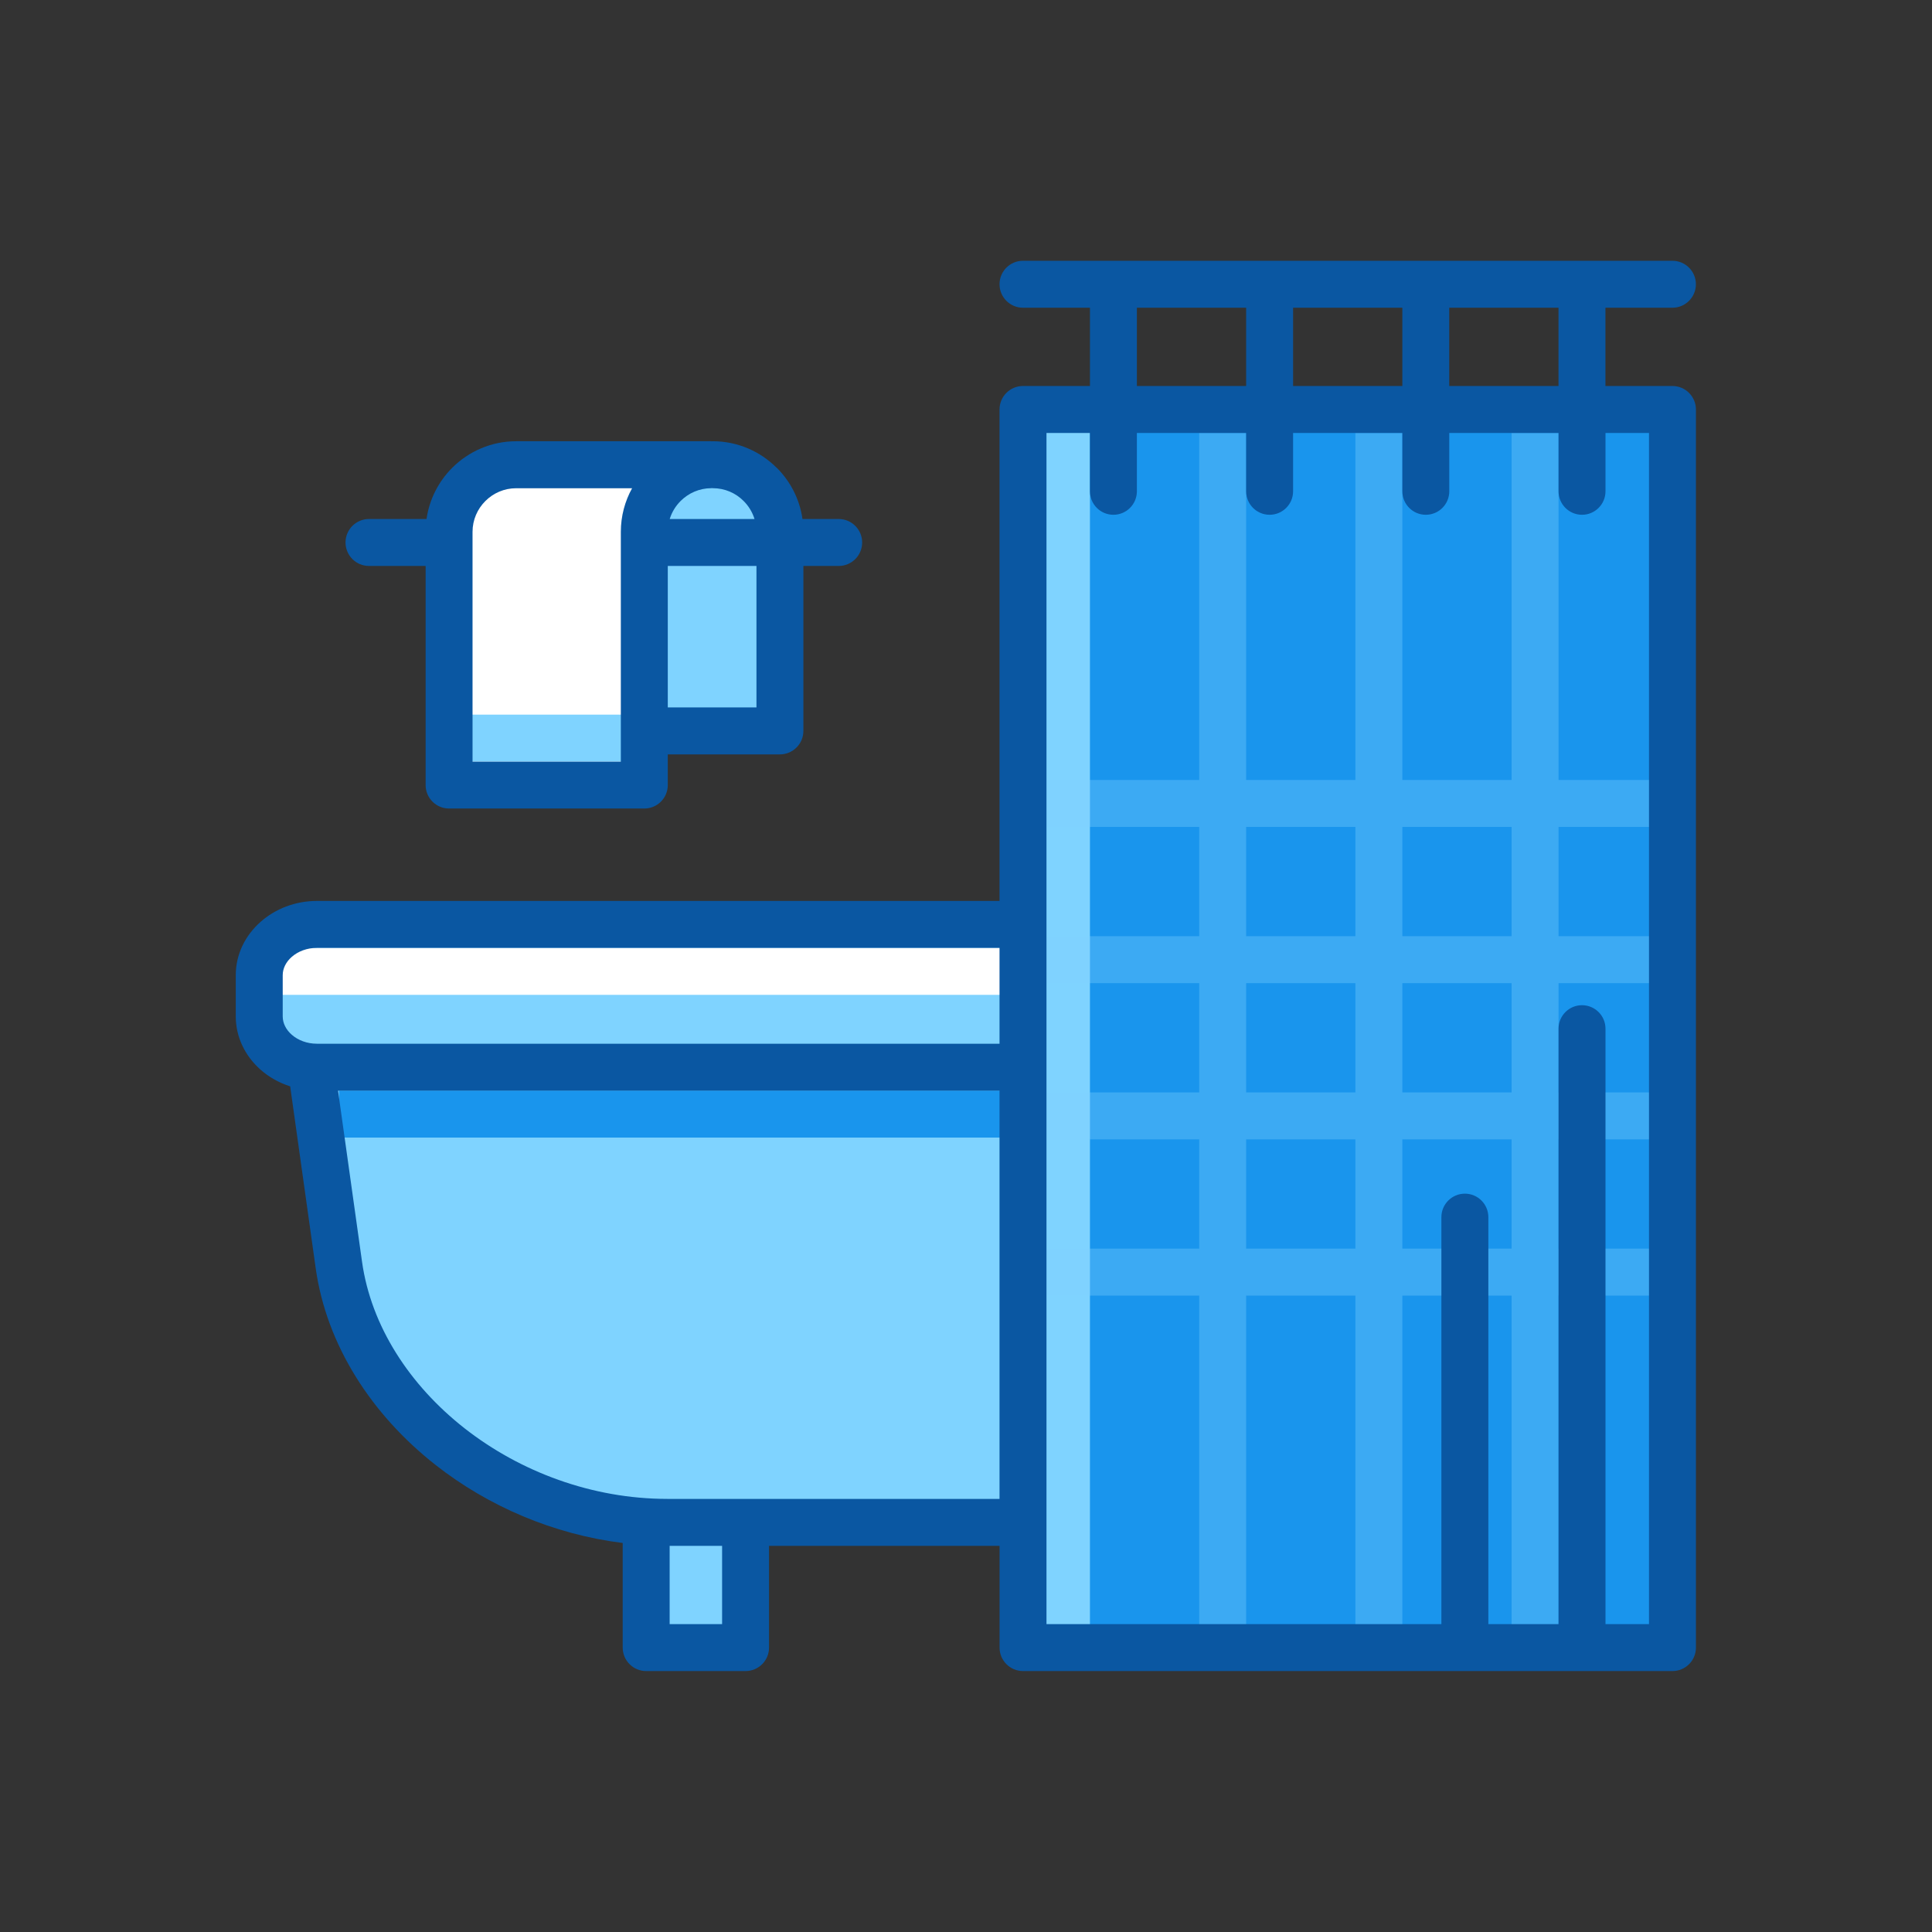
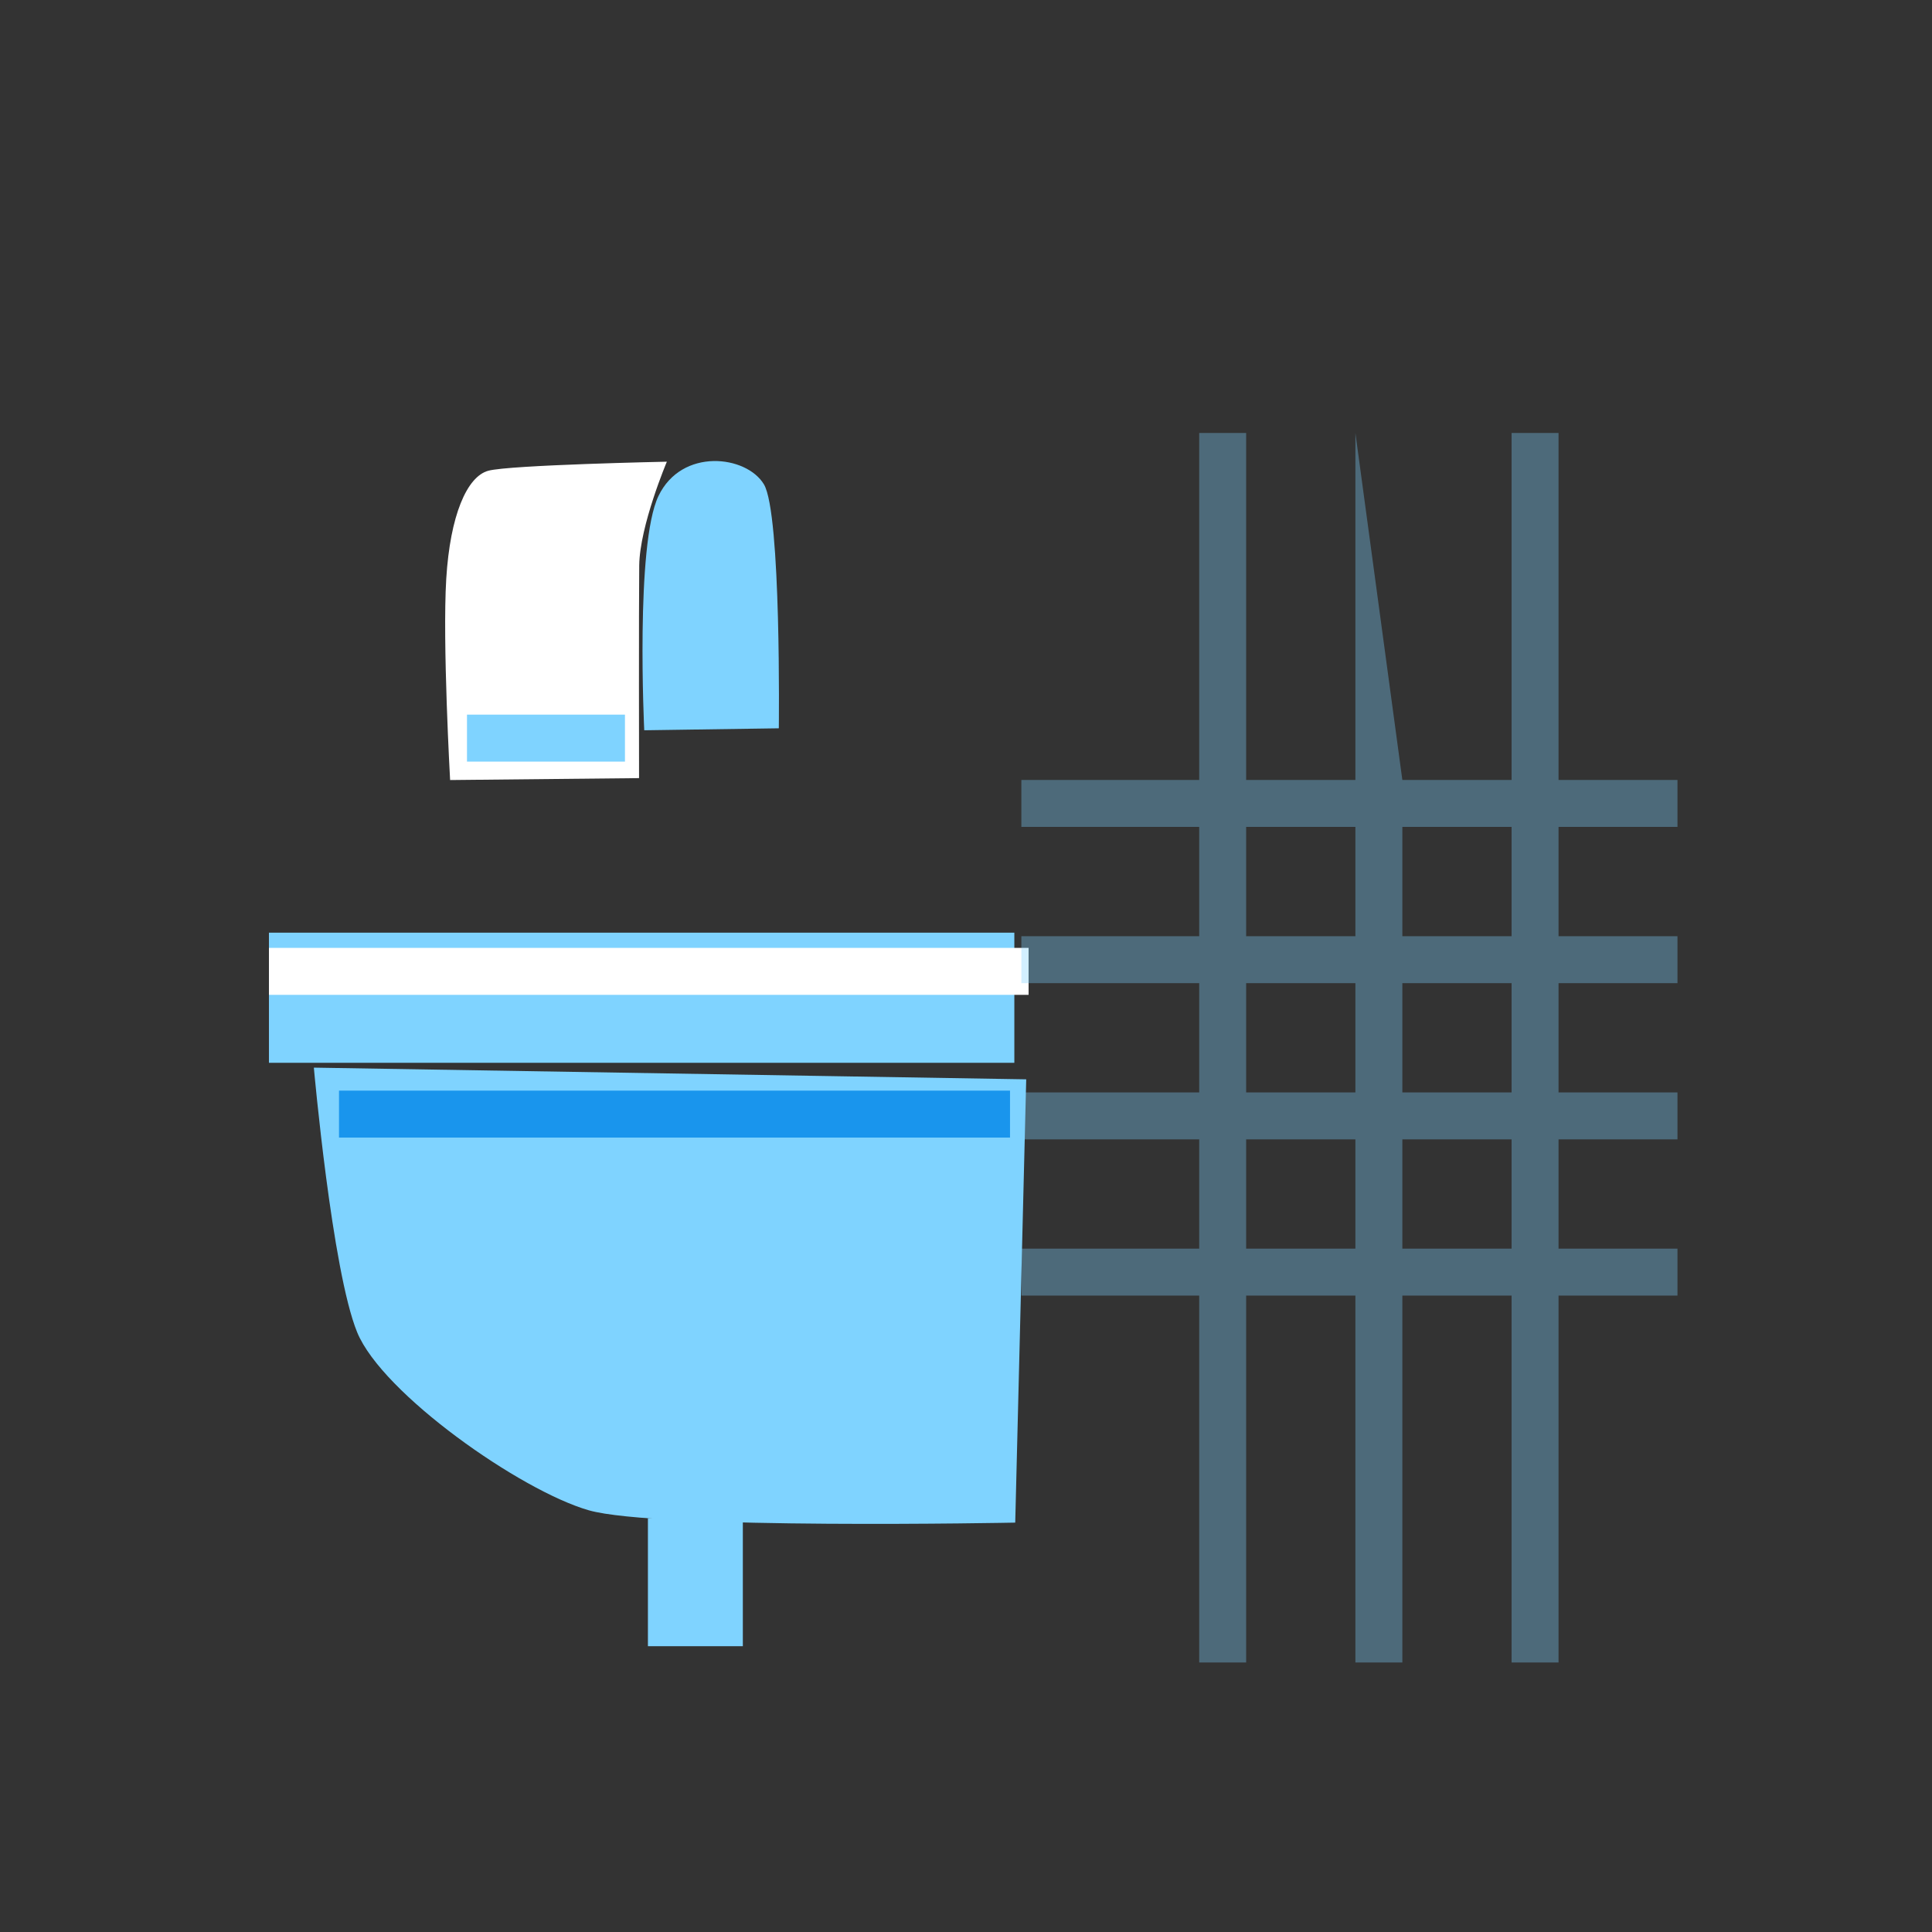
<svg xmlns="http://www.w3.org/2000/svg" width="500" viewBox="0 0 375 375" height="500" preserveAspectRatio="xMidYMid meet">
  <rect x="0" y="0" width="375" height="375" fill="#333333" stroke="none" />
  <defs>
    <clipPath id="2dee24f0be">
-       <path d="M 45.719 50.617 L 329.219 50.617 L 329.219 324.367 L 45.719 324.367 Z M 45.719 50.617 " />
-     </clipPath>
+       </clipPath>
  </defs>
  <g id="534dc3aab4">
-     <path style=" stroke:none;fill-rule:evenodd;fill:#1995ed;fill-opacity:1;" d="M 199.895 80.172 L 323.98 80.172 L 323.98 318.832 L 199.895 318.832 Z M 199.895 80.172 " />
    <path style=" stroke:none;fill-rule:evenodd;fill:#ffffff;fill-opacity:1;" d="M 129.438 89.613 C 129.438 89.613 98.922 90.242 94.777 91.371 C 90.633 92.496 87.367 100.035 86.617 112.348 C 85.863 124.656 87.367 151.406 87.367 151.406 L 124.039 151.031 C 124.039 151.031 123.984 117.441 124.074 109.738 C 124.168 102.051 129.438 89.613 129.438 89.613 Z M 129.438 89.613 " />
    <path style=" stroke:none;fill-rule:evenodd;fill:#7fd3ff;fill-opacity:1;" d="M 121.305 147.828 L 90.641 147.828 L 90.641 138.715 L 121.305 138.715 Z M 151.168 141.363 C 151.168 141.363 151.672 99.66 148.277 94.012 C 144.887 88.359 132.328 86.855 127.809 96.273 C 123.289 105.691 125.047 141.746 125.047 141.746 Z M 196.879 181.035 L 52.203 181.035 L 52.203 206.285 L 196.883 206.285 L 196.883 181.035 Z M 60.918 207.227 C 60.918 207.227 64.43 246.668 69.328 258.602 C 74.223 270.535 101.105 289.379 114.289 293.148 C 127.477 296.918 197.055 295.539 197.055 295.539 L 199.188 209.496 Z M 60.918 207.227 " />
    <path style=" stroke:none;fill-rule:evenodd;fill:#1995ed;fill-opacity:1;" d="M 65.801 211.691 L 196.043 211.691 L 196.043 220.805 L 65.801 220.805 Z M 65.801 211.691 " />
    <path style=" stroke:none;fill-rule:evenodd;fill:#ffffff;fill-opacity:1;" d="M 52.203 183.984 L 199.648 183.984 L 199.648 193.098 L 52.203 193.098 Z M 52.203 183.984 " />
    <path style=" stroke:none;fill-rule:evenodd;fill:#7fd3ff;fill-opacity:1;" d="M 125.762 294.688 L 144.184 294.688 L 144.184 319.527 L 125.762 319.527 Z M 125.762 294.688 " />
-     <path style=" stroke:none;fill-rule:evenodd;fill:#7fd3ff;fill-opacity:1;" d="M 202.445 80.172 L 211.559 80.172 L 211.559 318.832 L 202.445 318.832 Z M 202.445 80.172 " />
-     <path style=" stroke:none;fill-rule:evenodd;fill:#7fd3ff;fill-opacity:0.349;" d="M 325.598 160.504 L 325.598 151.391 L 302.512 151.391 L 302.512 84.035 L 293.398 84.035 L 293.398 151.391 L 272.195 151.391 L 272.195 84.035 L 263.082 84.035 L 263.082 151.391 L 241.875 151.391 L 241.875 84.035 L 232.766 84.035 L 232.766 151.391 L 198.246 151.391 L 198.246 160.504 L 232.766 160.504 L 232.766 181.715 L 198.246 181.715 L 198.246 190.828 L 232.766 190.828 L 232.766 212.039 L 198.246 212.039 L 198.246 221.152 L 232.766 221.152 L 232.766 242.359 L 198.246 242.359 L 198.246 251.473 L 232.766 251.473 L 232.766 322.691 L 241.875 322.691 L 241.875 251.473 L 263.082 251.473 L 263.082 322.691 L 272.195 322.691 L 272.195 251.473 L 293.398 251.473 L 293.398 322.691 L 302.512 322.691 L 302.512 251.473 L 325.598 251.473 L 325.598 242.359 L 302.512 242.359 L 302.512 221.152 L 325.598 221.152 L 325.598 212.039 L 302.512 212.039 L 302.512 190.828 L 325.598 190.828 L 325.598 181.715 L 302.512 181.715 L 302.512 160.504 Z M 241.875 160.504 L 263.082 160.504 L 263.082 181.715 L 241.875 181.715 Z M 241.875 190.828 L 263.082 190.828 L 263.082 212.039 L 241.875 212.039 Z M 241.875 242.359 L 241.875 221.152 L 263.082 221.152 L 263.082 242.359 Z M 293.398 242.359 L 272.195 242.359 L 272.195 221.152 L 293.398 221.152 Z M 293.398 212.039 L 272.195 212.039 L 272.195 190.828 L 293.398 190.828 Z M 293.398 181.715 L 272.195 181.715 L 272.195 160.504 L 293.398 160.504 Z M 293.398 181.715 " />
+     <path style=" stroke:none;fill-rule:evenodd;fill:#7fd3ff;fill-opacity:0.349;" d="M 325.598 160.504 L 325.598 151.391 L 302.512 151.391 L 302.512 84.035 L 293.398 84.035 L 293.398 151.391 L 272.195 151.391 L 263.082 84.035 L 263.082 151.391 L 241.875 151.391 L 241.875 84.035 L 232.766 84.035 L 232.766 151.391 L 198.246 151.391 L 198.246 160.504 L 232.766 160.504 L 232.766 181.715 L 198.246 181.715 L 198.246 190.828 L 232.766 190.828 L 232.766 212.039 L 198.246 212.039 L 198.246 221.152 L 232.766 221.152 L 232.766 242.359 L 198.246 242.359 L 198.246 251.473 L 232.766 251.473 L 232.766 322.691 L 241.875 322.691 L 241.875 251.473 L 263.082 251.473 L 263.082 322.691 L 272.195 322.691 L 272.195 251.473 L 293.398 251.473 L 293.398 322.691 L 302.512 322.691 L 302.512 251.473 L 325.598 251.473 L 325.598 242.359 L 302.512 242.359 L 302.512 221.152 L 325.598 221.152 L 325.598 212.039 L 302.512 212.039 L 302.512 190.828 L 325.598 190.828 L 325.598 181.715 L 302.512 181.715 L 302.512 160.504 Z M 241.875 160.504 L 263.082 160.504 L 263.082 181.715 L 241.875 181.715 Z M 241.875 190.828 L 263.082 190.828 L 263.082 212.039 L 241.875 212.039 Z M 241.875 242.359 L 241.875 221.152 L 263.082 221.152 L 263.082 242.359 Z M 293.398 242.359 L 272.195 242.359 L 272.195 221.152 L 293.398 221.152 Z M 293.398 212.039 L 272.195 212.039 L 272.195 190.828 L 293.398 190.828 Z M 293.398 181.715 L 272.195 181.715 L 272.195 160.504 L 293.398 160.504 Z M 293.398 181.715 " />
    <g clip-rule="nonzero" clip-path="url(#2dee24f0be)">
      <path style=" stroke:none;fill-rule:nonzero;fill:#0a57a2;fill-opacity:1;" d="M 71.625 109.852 L 82.613 109.852 L 82.613 152.379 C 82.613 154.895 84.652 156.934 87.168 156.934 L 125.059 156.934 C 127.574 156.934 129.617 154.895 129.617 152.379 L 129.617 146.426 L 151.383 146.426 C 153.898 146.426 155.938 144.383 155.938 141.867 L 155.938 109.852 L 162.789 109.852 C 165.305 109.852 167.344 107.812 167.344 105.293 C 167.344 102.777 165.305 100.738 162.789 100.738 L 155.762 100.738 C 155.215 96.891 153.41 93.434 150.781 90.805 L 150.758 90.805 C 147.578 87.621 143.184 85.645 138.359 85.645 C 138.262 85.645 138.168 85.652 138.07 85.66 L 138.07 85.645 L 100.184 85.645 C 95.344 85.645 90.953 87.621 87.77 90.805 C 85.141 93.434 83.344 96.891 82.789 100.738 L 71.625 100.738 C 69.109 100.738 67.066 102.777 67.066 105.293 C 67.066 107.812 69.109 109.852 71.625 109.852 Z M 146.828 137.312 L 129.617 137.312 L 129.617 109.852 L 146.828 109.852 Z M 138.074 94.758 L 138.074 94.742 C 138.176 94.75 138.266 94.758 138.367 94.758 C 140.699 94.758 142.816 95.707 144.34 97.246 C 145.305 98.207 146.039 99.406 146.449 100.738 L 129.992 100.738 C 130.402 99.406 131.141 98.207 132.102 97.246 C 133.633 95.715 135.754 94.758 138.074 94.758 Z M 94.211 97.25 C 95.742 95.715 97.859 94.766 100.184 94.766 L 122.688 94.766 C 121.297 97.281 120.504 100.164 120.504 103.227 L 120.504 105.289 C 120.504 105.293 120.504 105.293 120.504 105.301 C 120.504 105.309 120.504 105.309 120.504 105.316 L 120.504 147.836 L 91.719 147.836 L 91.719 105.316 C 91.719 105.309 91.719 105.309 91.719 105.301 C 91.719 105.293 91.719 105.293 91.719 105.289 L 91.719 103.227 C 91.719 100.902 92.672 98.781 94.211 97.25 Z M 324.617 74.922 L 311.617 74.922 L 311.617 59.73 L 324.617 59.73 C 327.133 59.73 329.172 57.688 329.172 55.172 C 329.172 52.656 327.133 50.617 324.617 50.617 L 198.562 50.617 C 196.047 50.617 194.008 52.656 194.008 55.172 C 194.008 57.688 196.047 59.73 198.562 59.73 L 211.559 59.73 L 211.559 74.922 L 198.562 74.922 C 196.047 74.922 194.008 76.965 194.008 79.48 L 194.008 174.871 L 61.52 174.871 C 57.297 174.871 53.43 176.414 50.602 178.91 C 47.617 181.539 45.762 185.207 45.762 189.289 L 45.762 197.27 C 45.762 201.352 47.617 205.023 50.602 207.652 C 52.211 209.07 54.164 210.168 56.324 210.863 L 61.273 246.137 C 63.363 261.09 72.141 274.625 84.59 284.383 C 94.758 292.355 107.41 297.82 120.867 299.492 L 120.867 319.797 C 120.867 322.312 122.906 324.352 125.422 324.352 L 144.715 324.352 C 147.23 324.352 149.27 322.312 149.27 319.797 L 149.27 300.047 L 194.016 300.047 L 194.016 319.797 C 194.016 322.312 196.055 324.352 198.57 324.352 L 324.625 324.352 C 327.141 324.352 329.18 322.312 329.18 319.797 L 329.18 79.48 C 329.172 76.965 327.133 74.922 324.617 74.922 Z M 302.504 74.922 L 281.297 74.922 L 281.297 59.73 L 302.504 59.73 Z M 272.195 74.922 L 250.988 74.922 L 250.988 59.73 L 272.195 59.73 Z M 220.668 59.73 L 241.875 59.73 L 241.875 74.922 L 220.668 74.922 Z M 54.875 189.289 C 54.875 187.945 55.539 186.684 56.617 185.742 C 57.848 184.656 59.586 183.984 61.52 183.984 L 194.008 183.984 L 194.008 202.586 L 61.52 202.586 C 59.578 202.586 57.844 201.91 56.617 200.828 C 55.539 199.887 54.875 198.625 54.875 197.277 Z M 140.16 315.238 L 129.977 315.238 L 129.977 300.047 L 140.16 300.047 Z M 129.512 290.934 C 114.938 290.934 100.957 285.68 90.172 277.234 C 79.523 268.879 72.027 257.426 70.27 244.898 L 65.613 211.699 L 194.008 211.699 L 194.008 290.938 L 129.512 290.938 Z M 320.062 315.238 L 311.625 315.238 L 311.625 199.664 C 311.625 197.148 309.582 195.109 307.066 195.109 C 304.551 195.109 302.512 197.148 302.512 199.664 L 302.512 315.238 L 288.887 315.238 L 288.887 236.246 C 288.887 233.73 286.848 231.688 284.332 231.688 C 281.816 231.688 279.773 233.73 279.773 236.246 L 279.773 315.238 L 203.121 315.238 L 203.121 84.035 L 211.559 84.035 L 211.559 95.359 C 211.559 97.875 213.598 99.918 216.113 99.918 C 218.629 99.918 220.668 97.875 220.668 95.359 L 220.668 84.035 L 241.875 84.035 L 241.875 95.359 C 241.875 97.875 243.918 99.918 246.434 99.918 C 248.945 99.918 250.988 97.875 250.988 95.359 L 250.988 84.035 L 272.195 84.035 L 272.195 95.359 C 272.195 97.875 274.234 99.918 276.75 99.918 C 279.266 99.918 281.305 97.875 281.305 95.359 L 281.305 84.035 L 302.512 84.035 L 302.512 95.359 C 302.512 97.875 304.551 99.918 307.066 99.918 C 309.582 99.918 311.625 97.875 311.625 95.359 L 311.625 84.035 L 320.07 84.035 L 320.07 315.238 Z M 320.062 315.238 " />
    </g>
  </g>
</svg>